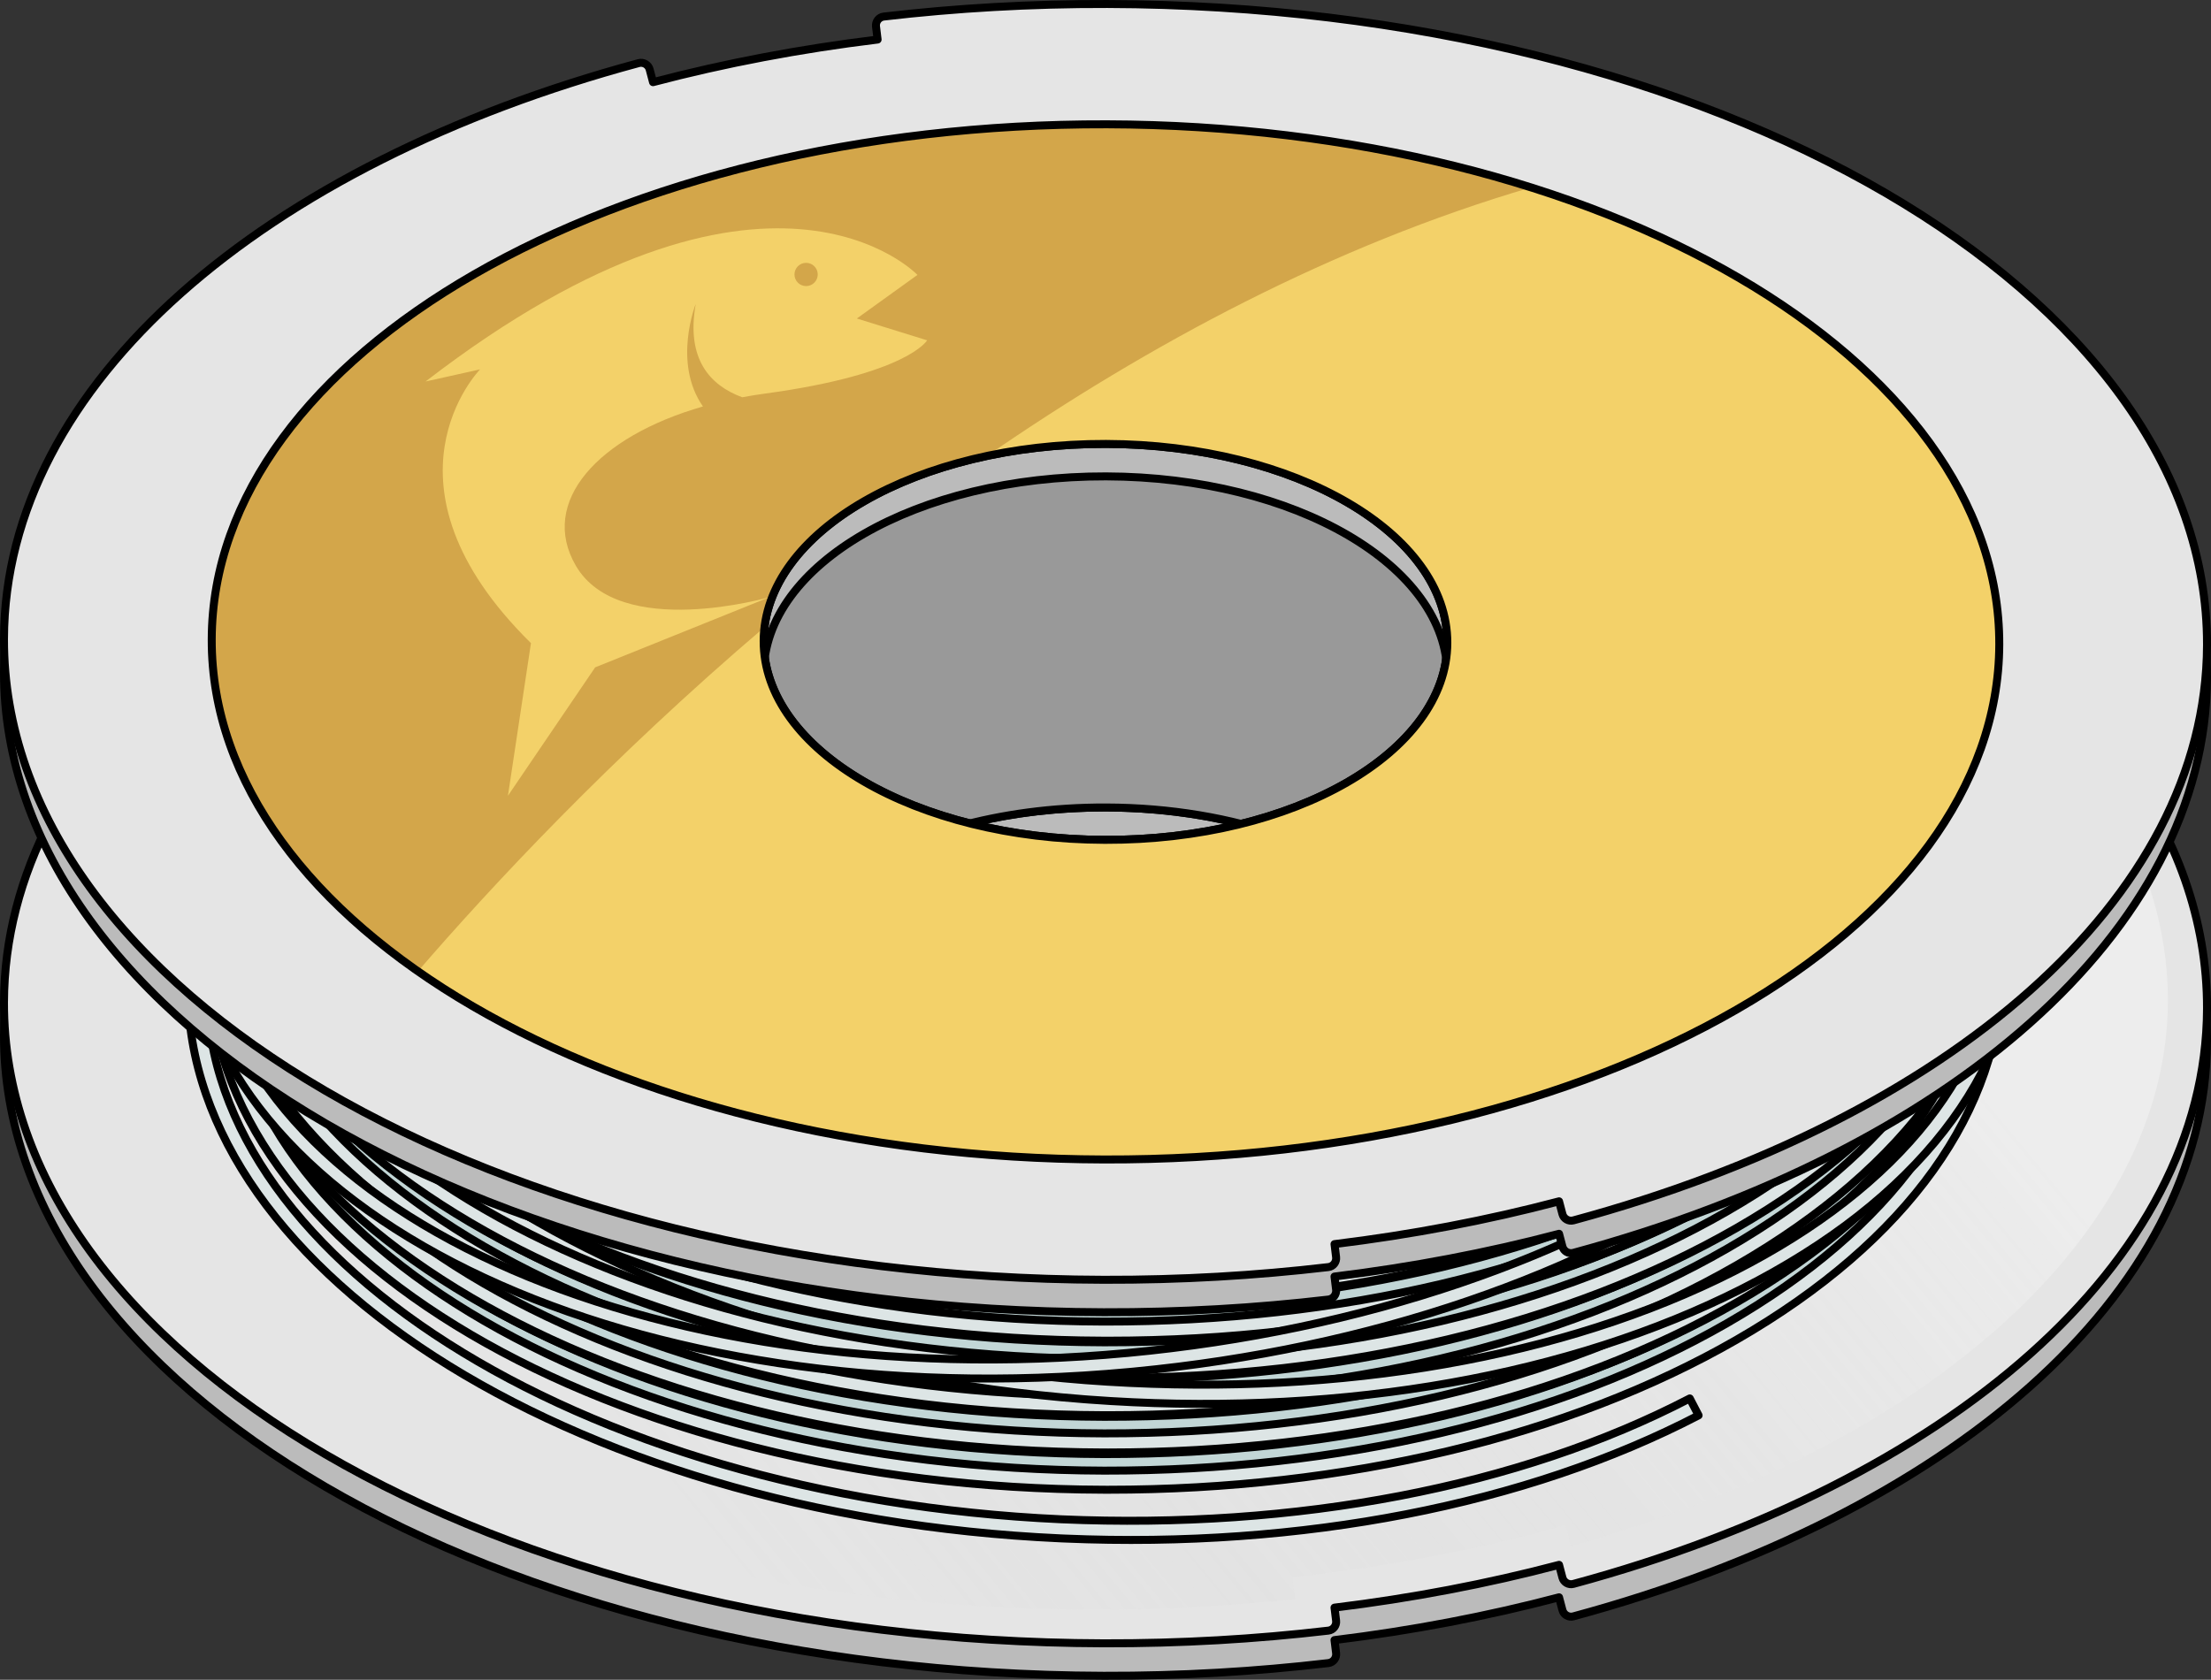
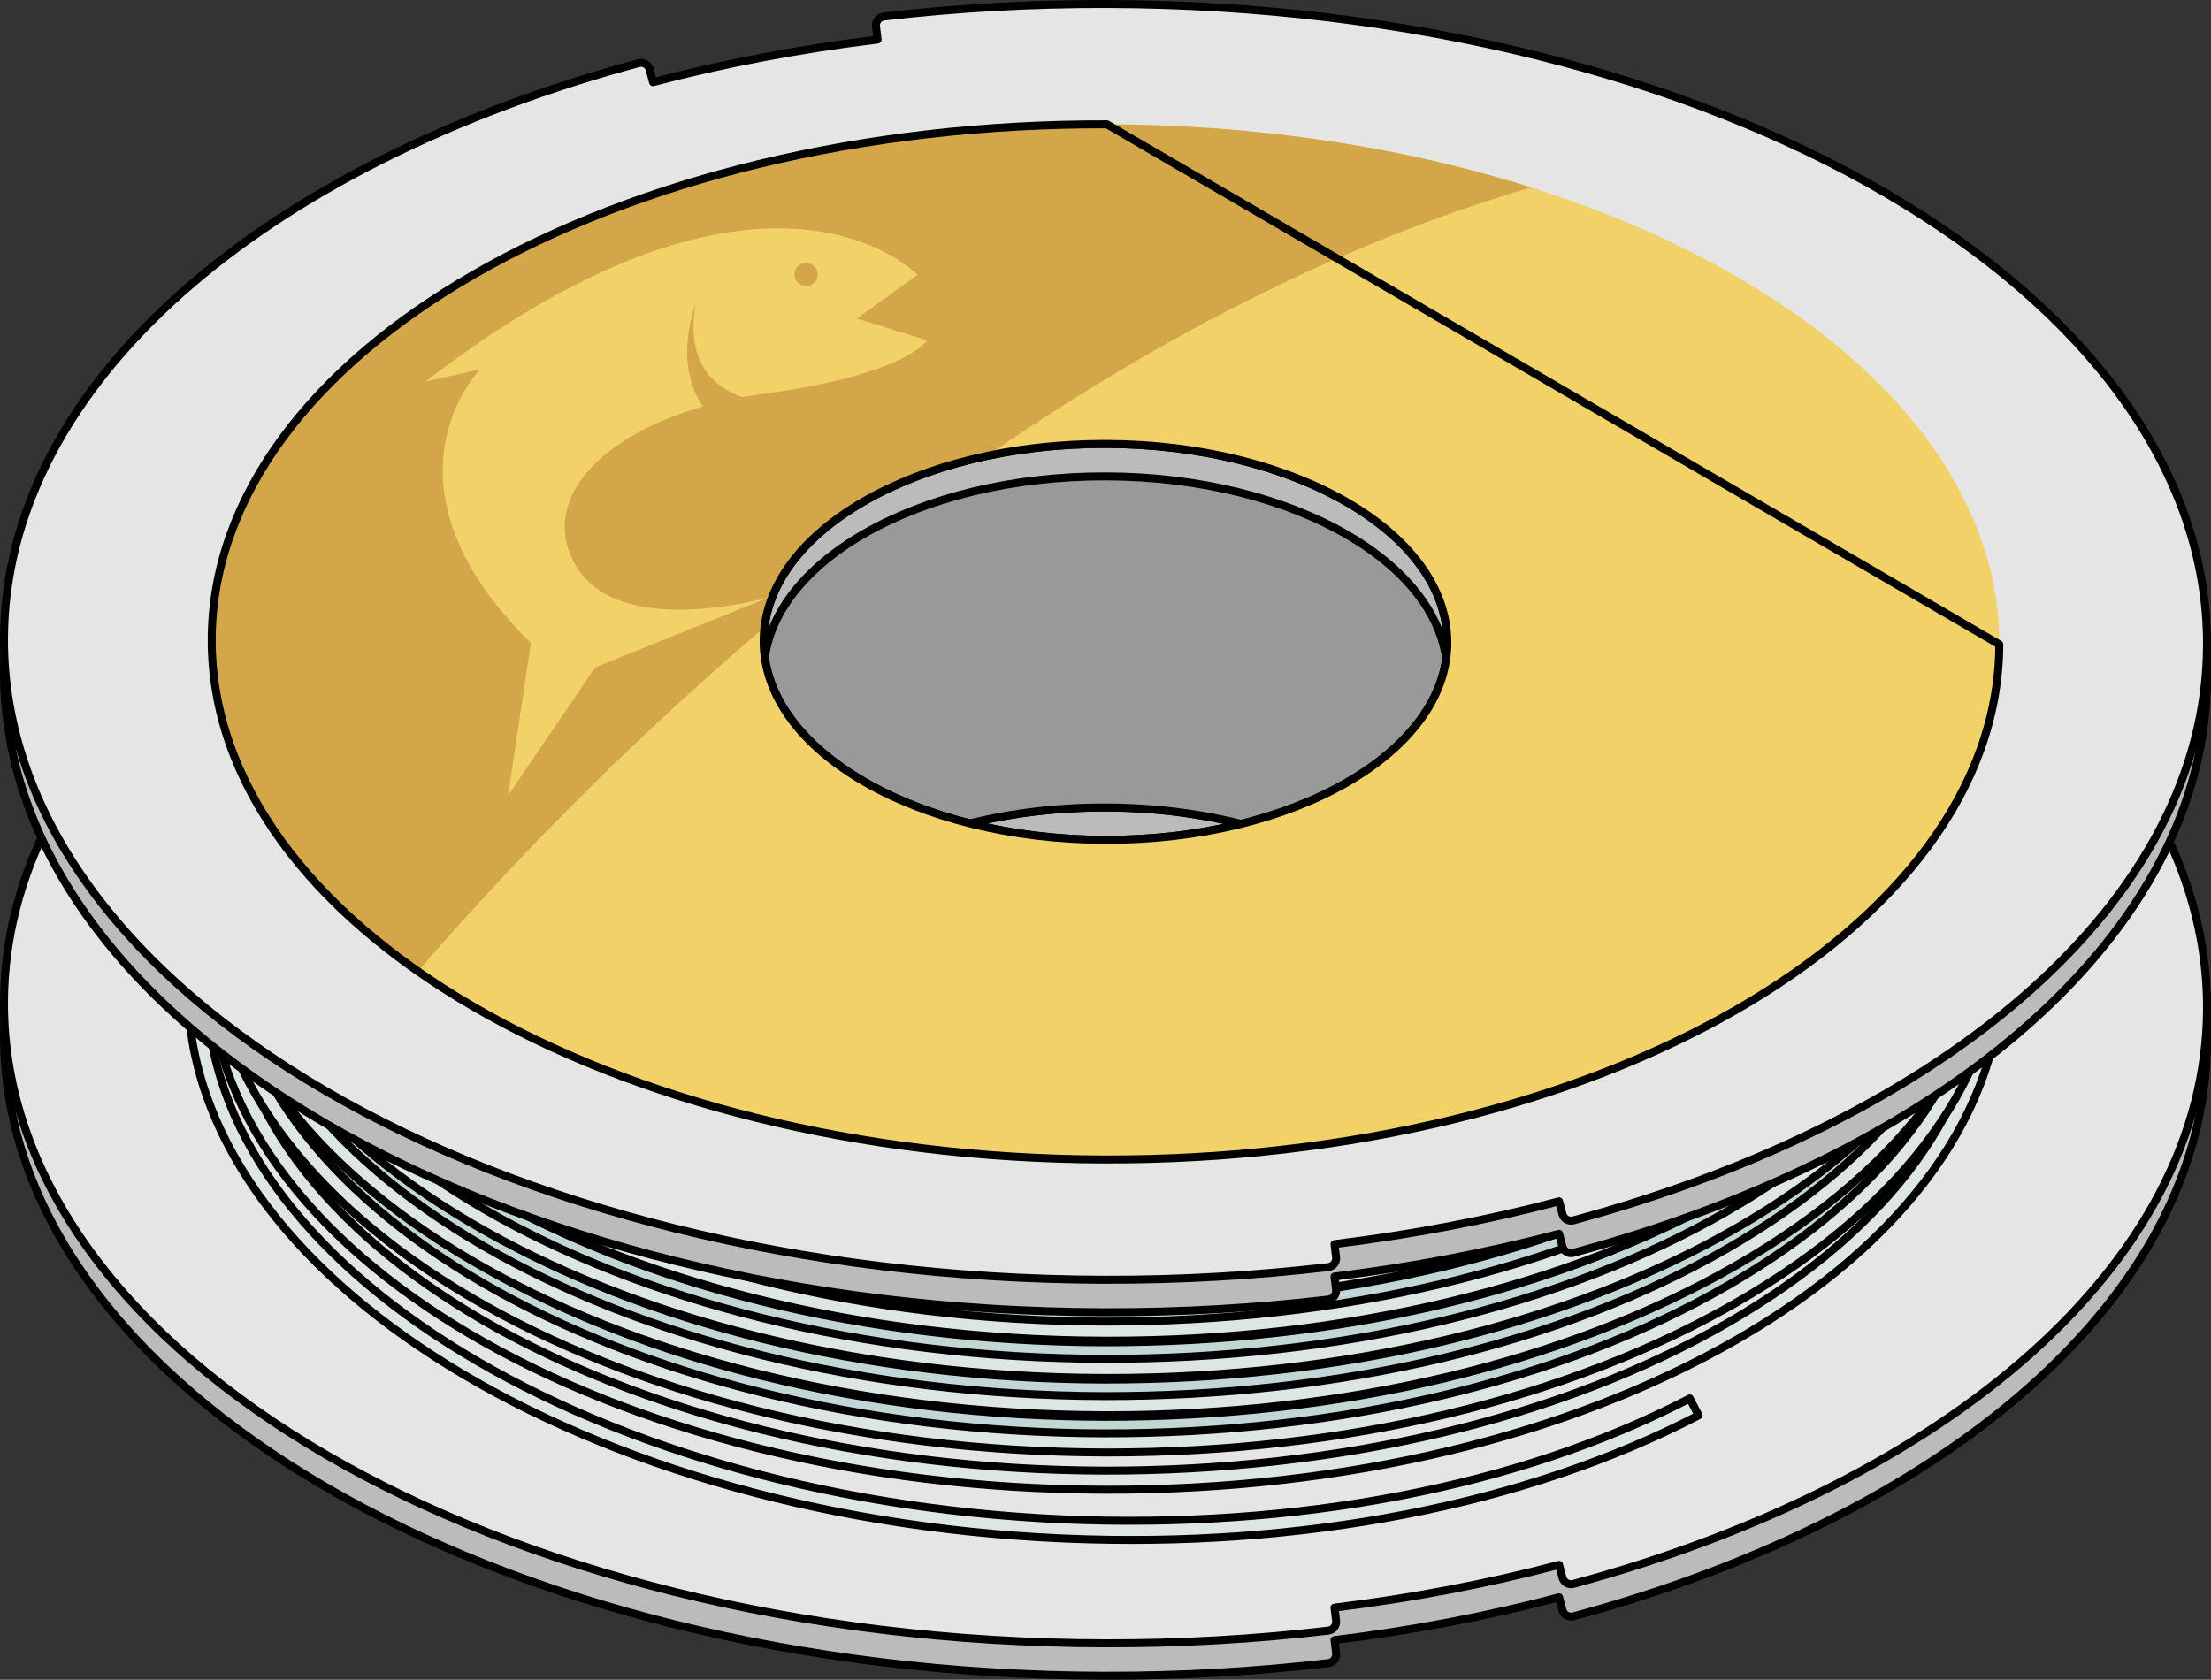
<svg xmlns="http://www.w3.org/2000/svg" version="1.1" id="Camada_1" x="0px" y="0px" width="277.2px" height="210.644px" viewBox="0 0 277.2 210.644" enable-background="new 0 0 277.2 210.644" xml:space="preserve">
  <rect x="0" y="0" width="277.2" height="210.644" fill="#333333" stroke="none" />
  <g>
    <g>
      <path fill="#BBBBBB" stroke="#000000" stroke-linecap="round" stroke-linejoin="round" stroke-miterlimit="10" d="M138.824,50.159    c-9.6-0.027-18.971,0.519-28.021,1.575c-0.614,0.072-1.049,0.632-0.975,1.245l0.2,1.639c-9.683,1.176-19.156,2.975-28.156,5.345    l-0.421-1.597c-0.157-0.597-0.778-0.956-1.374-0.795C33.138,70.224,0.59,97.751,0.5,129.764    c-0.124,44.179,61.605,80.165,137.876,80.378c9.65,0.027,19.067-0.525,28.161-1.591c0.613-0.072,1.049-0.633,0.974-1.246    l-0.2-1.639c9.684-1.183,19.156-2.988,28.153-5.364l0.422,1.596c0.158,0.597,0.777,0.955,1.374,0.794    c46.865-12.669,79.351-40.173,79.441-72.156C276.823,86.36,215.094,50.372,138.824,50.159z M138.53,154.975    c-23.669-0.066-42.825-11.234-42.787-24.944c0.039-13.71,19.257-24.77,42.926-24.704c23.669,0.066,42.826,11.234,42.787,24.944    C181.418,143.981,162.199,155.041,138.53,154.975z" />
      <path fill="#E5E5E5" stroke="#000000" stroke-linecap="round" stroke-linejoin="round" stroke-miterlimit="10" d="M138.824,46.089    c-9.6-0.027-18.971,0.52-28.021,1.575c-0.614,0.072-1.049,0.632-0.975,1.245l0.2,1.639c-9.683,1.176-19.156,2.975-28.156,5.345    l-0.421-1.597c-0.157-0.597-0.778-0.956-1.374-0.795C33.138,66.154,0.59,93.681,0.5,125.694    c-0.124,44.179,61.605,80.165,137.876,80.378c9.65,0.027,19.067-0.525,28.161-1.591c0.613-0.072,1.049-0.633,0.974-1.246    l-0.2-1.639c9.684-1.183,19.156-2.987,28.153-5.364l0.422,1.596c0.158,0.597,0.777,0.955,1.374,0.794    c46.865-12.669,79.351-40.173,79.441-72.156C276.823,82.29,215.094,46.302,138.824,46.089z M138.53,150.905    c-23.669-0.066-42.825-11.234-42.787-24.944c0.039-13.71,19.257-24.77,42.926-24.704c23.669,0.066,42.826,11.234,42.787,24.944    C181.418,139.911,162.199,150.971,138.53,150.905z" />
      <linearGradient id="SVGID_1_" gradientUnits="userSpaceOnUse" x1="198.301" y1="74.434" x2="75.214" y2="176.388">
        <stop offset="0" style="stop-color:#FFFFFF;stop-opacity:0.3" />
        <stop offset="1" style="stop-color:#BBBBBB;stop-opacity:0" />
      </linearGradient>
-       <path fill="url(#SVGID_1_)" d="M136.815,201.845c-36.31-0.101-70.374-8.358-95.916-23.249    c-24.971-14.557-38.692-33.659-38.635-53.787c0.081-28.85,29.425-55.544,74.963-68.391l0.698,2.654l3.224-0.849    c8.855-2.332,18.178-4.102,27.709-5.26l3.31-0.402l-0.332-2.728c8.138-0.867,16.452-1.306,24.748-1.306l0.66,0.001    c74.31,0.208,134.67,34.767,134.551,77.036c-0.081,28.815-29.371,55.494-74.831,68.353l-0.7-2.653l-3.223,0.851    c-8.851,2.338-18.172,4.113-27.706,5.278l-3.309,0.404l0.333,2.727c-8.18,0.877-16.538,1.321-24.876,1.321L136.815,201.845z     M136.888,97.029c-25.778,0-46.004,12.312-46.049,28.029c-0.044,15.789,20.211,28.214,46.111,28.287l0.223,0.001    c25.776,0,46.003-12.312,46.047-28.029c0.022-7.869-5.006-15.142-14.158-20.477c-8.581-5.003-19.928-7.776-31.953-7.809    L136.888,97.029z" />
      <linearGradient id="SVGID_00000003066083756854228550000013843225296069141378_" gradientUnits="userSpaceOnUse" x1="199.872" y1="29.739" x2="76.784" y2="131.694">
        <stop offset="0" style="stop-color:#FFFFFF;stop-opacity:0.3" />
        <stop offset="1" style="stop-color:#BBBBBB;stop-opacity:0" />
      </linearGradient>
      <path fill="url(#SVGID_00000003066083756854228550000013843225296069141378_)" d="M138.386,157.151    c-36.311-0.102-70.374-8.358-95.916-23.249C17.498,119.345,3.777,100.243,3.834,80.115c0.081-28.85,29.425-55.544,74.963-68.39    l0.699,2.654l3.224-0.849c8.855-2.332,18.178-4.102,27.709-5.26l3.31-0.402l-0.332-2.728c8.138-0.867,16.452-1.306,24.748-1.306    l0.66,0.001c74.31,0.208,134.67,34.766,134.552,77.036c-0.081,28.815-29.371,55.494-74.831,68.353l-0.7-2.653l-3.223,0.851    c-8.85,2.337-18.172,4.113-27.706,5.278l-3.309,0.404l0.333,2.728c-8.18,0.877-16.538,1.321-24.876,1.321L138.386,157.151z     M138.458,52.335c-25.777,0-46.004,12.312-46.049,28.029c-0.044,15.789,20.211,28.214,46.111,28.287l0.223,0    c25.776,0,46.002-12.312,46.047-28.029c0.022-7.87-5.006-15.142-14.158-20.477c-8.581-5.003-19.928-7.776-31.953-7.809    L138.458,52.335z" />
      <path fill="#999999" stroke="#000000" stroke-linecap="round" stroke-linejoin="round" stroke-miterlimit="10" d="M110.802,47.664    c-0.614,0.072-1.049,0.632-0.975,1.245l0.2,1.639c-5.975,0.726-11.853,1.716-17.607,2.904L79.069,69.143L66.902,93.479    c0.639,0.16,26.236,11.52,38.394,16.923c7.872-5.611,19.899-9.183,33.374-9.145c16.166,0.045,30.222,5.271,37.499,12.947    c22.872,2.179,40.943-24.921,40.943-24.921l-25.968-37.097c-16.132-3.878-33.795-6.045-52.32-6.097    C129.223,46.062,119.853,46.609,110.802,47.664z" />
    </g>
    <g>
      <g>
-         <path fill="#C2D6D6" stroke="#000000" stroke-linecap="round" stroke-linejoin="round" stroke-miterlimit="10" d="     M138.973,184.736c-0.186,0-0.371,0-0.557-0.001c-61.985-0.174-112.331-29.751-112.231-65.933c0.002-0.66,0.537-1.193,1.197-1.193     c0.001,0,0.002,0,0.003,0c0.661,0.002,1.196,0.539,1.194,1.201c-0.096,34.862,49.179,63.362,109.843,63.532     c29.499,0.035,57.235-6.484,78.095-18.489c20.655-11.886,32.055-27.664,32.102-44.427c0.002-0.66,0.537-1.193,1.197-1.193     c0.001,0,0.002,0,0.003,0c0.661,0.002,1.195,0.539,1.193,1.201c-0.049,17.652-11.876,34.164-33.302,46.495     C196.624,178.064,168.68,184.736,138.973,184.736z" />
        <path fill="#C2D6D6" stroke="#000000" stroke-linecap="round" stroke-linejoin="round" stroke-miterlimit="10" d="     M138.973,180.063c-0.186,0-0.371,0-0.557-0.001c-61.985-0.174-112.331-29.75-112.231-65.933c0.002-0.66,0.537-1.193,1.197-1.193     c0.001,0,0.002,0,0.003,0c0.661,0.002,1.196,0.539,1.194,1.2c-0.096,34.862,49.179,63.362,109.843,63.532     c29.499,0.035,57.235-6.483,78.095-18.488c20.655-11.886,32.055-27.665,32.102-44.427c0.002-0.66,0.537-1.193,1.197-1.193     c0.001,0,0.002,0,0.003,0c0.661,0.002,1.195,0.539,1.193,1.201c-0.049,17.652-11.876,34.164-33.302,46.495     C196.624,173.391,168.68,180.063,138.973,180.063z" />
        <path fill="#C2D6D6" stroke="#000000" stroke-linecap="round" stroke-linejoin="round" stroke-miterlimit="10" d="     M138.973,175.391c-0.186,0-0.371,0-0.557-0.001c-61.985-0.174-112.331-29.75-112.231-65.933c0.002-0.66,0.537-1.193,1.197-1.193     c0.001,0,0.002,0,0.003,0c0.661,0.002,1.196,0.539,1.194,1.201c-0.096,34.862,49.179,63.362,109.843,63.532     c29.499,0.034,57.235-6.483,78.095-18.488c20.655-11.886,32.055-27.665,32.102-44.427c0.002-0.66,0.537-1.194,1.197-1.194     c0.001,0,0.002,0,0.003,0c0.661,0.002,1.195,0.54,1.193,1.201c-0.049,17.652-11.876,34.164-33.302,46.495     C196.624,168.719,168.68,175.391,138.973,175.391z" />
        <path fill="#C2D6D6" stroke="#000000" stroke-linecap="round" stroke-linejoin="round" stroke-miterlimit="10" d="     M138.973,170.718c-0.186,0-0.371,0-0.557,0c-61.985-0.174-112.331-29.751-112.231-65.933c0.002-0.66,0.537-1.193,1.197-1.193     c0.001,0,0.002,0,0.003,0c0.661,0.002,1.196,0.539,1.194,1.201c-0.096,34.862,49.179,63.362,109.843,63.532     c29.499,0.034,57.235-6.484,78.095-18.489c20.655-11.886,32.055-27.665,32.102-44.427c0.002-0.66,0.537-1.193,1.197-1.193     c0.001,0,0.002,0,0.003,0c0.661,0.002,1.195,0.539,1.193,1.201c-0.049,17.652-11.876,34.164-33.302,46.495     C196.624,164.046,168.68,170.718,138.973,170.718z" />
        <path fill="#C2D6D6" stroke="#000000" stroke-linecap="round" stroke-linejoin="round" stroke-miterlimit="10" d="     M138.973,166.045c-0.186,0-0.371,0-0.557-0.001c-61.985-0.174-112.331-29.751-112.231-65.933c0.002-0.66,0.537-1.193,1.197-1.193     c0.001,0,0.002,0,0.003,0c0.661,0.002,1.196,0.539,1.194,1.201c-0.096,34.862,49.179,63.362,109.843,63.532     c29.499,0.035,57.235-6.483,78.095-18.488c20.655-11.886,32.055-27.664,32.102-44.427c0.002-0.66,0.537-1.193,1.197-1.193     c0.001,0,0.002,0,0.003,0c0.661,0.002,1.195,0.539,1.193,1.2c-0.049,17.652-11.876,34.164-33.302,46.495     C196.624,159.374,168.68,166.045,138.973,166.045z" />
        <path fill="#C2D6D6" stroke="#000000" stroke-linecap="round" stroke-linejoin="round" stroke-miterlimit="10" d="     M138.973,161.373c-0.186,0-0.371,0-0.557-0.001C76.432,161.199,26.085,131.622,26.185,95.44c0.002-0.66,0.537-1.193,1.197-1.193     c0.001,0,0.002,0,0.003,0c0.661,0.002,1.196,0.539,1.194,1.201c-0.096,34.862,49.179,63.362,109.843,63.532     c29.499,0.035,57.235-6.484,78.095-18.488c20.655-11.886,32.055-27.665,32.102-44.427c0.002-0.66,0.537-1.193,1.197-1.193     c0.001,0,0.002,0,0.003,0c0.661,0.002,1.195,0.539,1.193,1.201c-0.049,17.652-11.876,34.164-33.302,46.495     C196.624,154.701,168.68,161.373,138.973,161.373z" />
        <path fill="#C2D6D6" stroke="#000000" stroke-linecap="round" stroke-linejoin="round" stroke-miterlimit="10" d="M138.973,156.7     c-0.186,0-0.371,0-0.557-0.001c-61.985-0.174-112.331-29.75-112.231-65.933c0.002-0.66,0.537-1.193,1.197-1.193     c0.001,0,0.002,0,0.003,0c0.661,0.002,1.196,0.539,1.194,1.201c-0.096,34.862,49.179,63.362,109.843,63.532     c29.499,0.034,57.235-6.484,78.095-18.489c20.655-11.886,32.055-27.665,32.102-44.427c0.002-0.66,0.537-1.193,1.197-1.193     c0.001,0,0.002,0,0.003,0c0.661,0.002,1.195,0.539,1.193,1.201c-0.049,17.652-11.876,34.164-33.302,46.495     C196.624,150.029,168.68,156.7,138.973,156.7z" />
        <path fill="#C2D6D6" stroke="#000000" stroke-linecap="round" stroke-linejoin="round" stroke-miterlimit="10" d="     M138.973,152.028c-0.186,0-0.371,0-0.557-0.001c-61.985-0.174-112.331-29.751-112.231-65.933c0.002-0.66,0.537-1.193,1.197-1.193     c0.001,0,0.002,0,0.003,0c0.661,0.002,1.196,0.539,1.194,1.201c-0.096,34.862,49.179,63.362,109.843,63.532     c29.499,0.035,57.235-6.483,78.095-18.488c20.655-11.886,32.055-27.665,32.102-44.427c0.002-0.66,0.537-1.193,1.197-1.193     c0.001,0,0.002,0,0.003,0c0.661,0.002,1.195,0.539,1.193,1.201c-0.049,17.652-11.876,34.164-33.302,46.495     C196.624,145.356,168.68,152.028,138.973,152.028z" />
      </g>
      <g>
        <path fill="#DDE5E5" stroke="#000000" stroke-linecap="round" stroke-linejoin="round" stroke-miterlimit="10" d="     M138.973,186.812c-0.186,0-0.371,0-0.557-0.001c-61.985-0.174-112.331-29.751-112.231-65.933c0.002-0.66,0.537-1.193,1.197-1.193     c0.001,0,0.002,0,0.003,0c0.661,0.002,1.196,0.539,1.194,1.201c-0.096,34.862,49.179,63.362,109.843,63.532     c29.499,0.035,57.235-6.483,78.095-18.488c20.655-11.886,32.055-27.665,32.102-44.427c0.002-0.66,0.537-1.193,1.197-1.193     c0.001,0,0.002,0,0.003,0c0.661,0.002,1.195,0.539,1.193,1.201c-0.049,17.652-11.876,34.164-33.302,46.495     C196.624,180.141,168.68,186.812,138.973,186.812z" />
        <path fill="#DDE5E5" stroke="#000000" stroke-linecap="round" stroke-linejoin="round" stroke-miterlimit="10" d="     M138.973,182.14c-0.186,0-0.371,0-0.557-0.001c-61.985-0.174-112.331-29.751-112.231-65.933c0.002-0.66,0.537-1.193,1.197-1.193     c0.001,0,0.002,0,0.003,0c0.661,0.002,1.196,0.539,1.194,1.201c-0.096,34.862,49.179,63.362,109.843,63.532     c29.499,0.035,57.235-6.484,78.095-18.488c20.655-11.886,32.055-27.665,32.102-44.427c0.002-0.66,0.537-1.193,1.197-1.193     c0.001,0,0.002,0,0.003,0c0.661,0.002,1.195,0.539,1.193,1.201c-0.049,17.652-11.876,34.164-33.302,46.495     C196.624,175.468,168.68,182.14,138.973,182.14z" />
        <path fill="#DDE5E5" stroke="#000000" stroke-linecap="round" stroke-linejoin="round" stroke-miterlimit="10" d="     M138.973,177.467c-0.186,0-0.371,0-0.557-0.001c-61.985-0.174-112.331-29.75-112.231-65.933c0.002-0.66,0.537-1.193,1.197-1.193     c0.001,0,0.002,0,0.003,0c0.661,0.002,1.196,0.539,1.194,1.201c-0.096,34.862,49.179,63.362,109.843,63.532     c29.499,0.034,57.235-6.484,78.095-18.488c20.655-11.886,32.055-27.665,32.102-44.427c0.002-0.66,0.537-1.193,1.197-1.193     c0.001,0,0.002,0,0.003,0c0.661,0.002,1.195,0.539,1.193,1.201c-0.049,17.652-11.876,34.165-33.302,46.495     C196.624,170.796,168.68,177.467,138.973,177.467z" />
-         <path fill="#DDE5E5" stroke="#000000" stroke-linecap="round" stroke-linejoin="round" stroke-miterlimit="10" d="     M136.481,175.505c-0.186-0.014-0.37-0.028-0.555-0.042c-61.801-4.774-109.812-38.007-107.027-74.081     c0.051-0.658,0.625-1.15,1.282-1.101c0.001,0,0.002,0,0.003,0c0.659,0.051,1.152,0.627,1.101,1.286     c-2.684,34.758,44.34,66.838,104.824,71.51c29.415,2.224,57.558-2.217,79.252-12.641c21.48-10.32,34.02-25.209,35.312-41.922     c0.051-0.658,0.625-1.15,1.282-1.101c0.001,0,0.002,0,0.004,0c0.659,0.051,1.152,0.627,1.101,1.286     c-1.36,17.6-14.38,33.189-36.662,43.895C194.468,173.131,166.105,177.71,136.481,175.505z" />
        <path fill="#DDE5E5" stroke="#000000" stroke-linecap="round" stroke-linejoin="round" stroke-miterlimit="10" d="     M138.973,172.795c-0.186,0-0.371,0-0.557-0.001c-61.985-0.174-112.331-29.751-112.231-65.933c0.002-0.66,0.537-1.193,1.197-1.193     c0.001,0,0.002,0,0.003,0c0.661,0.002,1.196,0.539,1.194,1.201c-0.096,34.862,49.179,63.362,109.843,63.532     c29.499,0.035,57.235-6.483,78.095-18.488c20.655-11.886,32.055-27.665,32.102-44.427c0.002-0.66,0.537-1.193,1.197-1.193     c0.001,0,0.002,0,0.003,0c0.661,0.002,1.195,0.539,1.193,1.201c-0.049,17.652-11.876,34.164-33.302,46.495     C196.624,166.123,168.68,172.795,138.973,172.795z" />
        <path fill="#DDE5E5" stroke="#000000" stroke-linecap="round" stroke-linejoin="round" stroke-miterlimit="10" d="     M138.973,168.122c-0.186,0-0.371,0-0.557-0.001c-61.985-0.174-112.331-29.751-112.231-65.933c0.002-0.66,0.537-1.193,1.197-1.193     c0.001,0,0.002,0,0.003,0c0.661,0.002,1.196,0.539,1.194,1.2c-0.096,34.862,49.179,63.362,109.843,63.532     c29.499,0.035,57.235-6.484,78.095-18.488c20.655-11.886,32.055-27.665,32.102-44.427c0.002-0.66,0.537-1.193,1.197-1.193     c0.001,0,0.002,0,0.003,0c0.661,0.002,1.195,0.539,1.193,1.2c-0.049,17.652-11.876,34.165-33.302,46.495     C196.624,161.45,168.68,168.122,138.973,168.122z" />
        <path fill="#DDE5E5" stroke="#000000" stroke-linecap="round" stroke-linejoin="round" stroke-miterlimit="10" d="     M138.973,163.45c-0.186,0-0.371,0-0.557-0.001c-61.985-0.174-112.331-29.75-112.231-65.933c0.002-0.66,0.537-1.193,1.197-1.193     c0.001,0,0.002,0,0.003,0c0.661,0.002,1.196,0.539,1.194,1.201c-0.096,34.862,49.179,63.362,109.843,63.532     c29.499,0.035,57.235-6.483,78.095-18.488c20.655-11.886,32.055-27.665,32.102-44.427c0.002-0.66,0.537-1.194,1.197-1.194     c0.001,0,0.002,0,0.003,0c0.661,0.002,1.195,0.539,1.193,1.201c-0.049,17.652-11.876,34.164-33.302,46.495     C196.624,156.778,168.68,163.45,138.973,163.45z" />
        <path fill="#DDE5E5" stroke="#000000" stroke-linecap="round" stroke-linejoin="round" stroke-miterlimit="10" d="     M138.973,158.777c-0.186,0-0.371,0-0.557-0.001c-61.985-0.174-112.331-29.751-112.231-65.933c0.002-0.66,0.537-1.193,1.197-1.193     c0.001,0,0.002,0,0.003,0c0.661,0.002,1.196,0.539,1.194,1.201c-0.096,34.862,49.179,63.362,109.843,63.532     c29.499,0.034,57.235-6.484,78.095-18.489c20.655-11.886,32.055-27.665,32.102-44.427c0.002-0.66,0.537-1.193,1.197-1.193     c0.001,0,0.002,0,0.003,0c0.661,0.002,1.195,0.539,1.193,1.201c-0.049,17.652-11.876,34.164-33.302,46.495     C196.624,152.105,168.68,158.777,138.973,158.777z" />
        <path fill="#DDE5E5" stroke="#000000" stroke-linecap="round" stroke-linejoin="round" stroke-miterlimit="10" d="     M138.973,154.104c-0.186,0-0.371,0-0.557-0.001C76.432,153.93,26.085,124.353,26.185,88.171c0.002-0.66,0.537-1.194,1.197-1.194     c0.001,0,0.002,0,0.003,0c0.661,0.002,1.196,0.539,1.194,1.201c-0.096,34.862,49.179,63.362,109.843,63.532     c29.499,0.035,57.235-6.484,78.095-18.488c20.655-11.886,32.055-27.665,32.102-44.427c0.002-0.66,0.537-1.193,1.197-1.193     c0.001,0,0.002,0,0.003,0c0.661,0.002,1.195,0.539,1.193,1.201c-0.049,17.652-11.876,34.164-33.302,46.495     C196.624,147.433,168.68,154.104,138.973,154.104z" />
-         <path fill="#DDE5E5" stroke="#000000" stroke-linecap="round" stroke-linejoin="round" stroke-miterlimit="10" d="     M142.166,171.992c-0.185,0.018-0.369,0.035-0.554,0.052c-61.72,5.727-114.653-18.924-117.997-54.951     c-0.061-0.657,0.421-1.239,1.078-1.302c0.001,0,0.002,0,0.003,0c0.658-0.061,1.241,0.423,1.303,1.081     c3.222,34.713,54.986,58.394,115.391,52.788c29.369-2.773,56.358-11.902,75.981-25.838c19.43-13.798,29.277-30.59,27.728-47.281     c-0.061-0.657,0.421-1.239,1.078-1.302c0.001,0,0.002,0,0.004,0c0.658-0.061,1.241,0.423,1.302,1.081     c1.631,17.577-8.571,35.14-28.726,49.454C198.92,159.864,171.738,169.165,142.166,171.992z" />
        <path fill="#DDE5E5" stroke="#000000" stroke-linecap="round" stroke-linejoin="round" stroke-miterlimit="10" d="     M212.958,177.487c-21.585,11.229-49.787,16.708-79.467,15.446c-0.186-0.008-0.37-0.016-0.557-0.024     c-61.921-2.807-110.965-34.497-109.328-70.642c0.03-0.659,0.588-1.17,1.247-1.141c0.001,0,0.002,0,0.003,0     c0.66,0.03,1.172,0.59,1.142,1.25c-1.578,34.826,46.442,65.395,107.044,68.142c29.471,1.288,57.459-4.046,78.81-15.154     L212.958,177.487z" />
        <path fill="#DDE5E5" stroke="#000000" stroke-linecap="round" stroke-linejoin="round" stroke-miterlimit="10" d="     M247.065,131.199" />
      </g>
    </g>
    <g>
      <g>
        <path fill="#BBBBBB" stroke="#000000" stroke-linecap="round" stroke-linejoin="round" stroke-miterlimit="10" d="M138.824,4.571     c-9.6-0.027-18.971,0.519-28.021,1.575c-0.614,0.071-1.049,0.632-0.975,1.245l0.2,1.639c-9.683,1.176-19.156,2.975-28.156,5.345     l-0.421-1.597c-0.157-0.597-0.778-0.956-1.374-0.795C33.138,24.636,0.59,52.162,0.5,84.176     c-0.124,44.179,61.605,80.165,137.876,80.379c9.65,0.027,19.067-0.525,28.161-1.591c0.613-0.072,1.049-0.633,0.974-1.245     l-0.2-1.639c9.684-1.183,19.156-2.987,28.153-5.364l0.422,1.596c0.158,0.597,0.777,0.955,1.374,0.794     c46.865-12.669,79.351-40.173,79.441-72.156C276.823,40.771,215.094,4.784,138.824,4.571z M138.53,109.386     c-23.669-0.066-42.825-11.234-42.787-24.944c0.039-13.71,19.257-24.77,42.926-24.704c23.669,0.066,42.826,11.234,42.787,24.944     C181.418,98.393,162.199,109.453,138.53,109.386z" />
        <path fill="#E5E5E5" stroke="#000000" stroke-linecap="round" stroke-linejoin="round" stroke-miterlimit="10" d="M138.824,0.501     c-9.6-0.027-18.971,0.52-28.021,1.575c-0.614,0.072-1.049,0.632-0.975,1.245l0.2,1.639c-9.683,1.176-19.156,2.975-28.156,5.345     L81.45,8.708c-0.157-0.597-0.778-0.956-1.374-0.795C33.138,20.566,0.59,48.092,0.5,80.106     c-0.124,44.179,61.605,80.165,137.876,80.379c9.65,0.027,19.067-0.525,28.161-1.591c0.613-0.072,1.049-0.633,0.974-1.245     l-0.2-1.639c9.684-1.183,19.156-2.987,28.153-5.364l0.422,1.596c0.158,0.597,0.777,0.955,1.374,0.794     c46.865-12.669,79.351-40.172,79.441-72.155C276.823,36.701,215.094,0.714,138.824,0.501z M138.53,105.317     c-23.669-0.066-42.825-11.234-42.787-24.944c0.039-13.71,19.257-24.77,42.926-24.704c23.669,0.066,42.826,11.234,42.787,24.944     C181.418,94.323,162.199,105.383,138.53,105.317z" />
      </g>
      <path fill="#F3D169" d="M138.782,15.587C76.895,15.414,26.645,44.332,26.545,80.179c-0.099,35.847,49.988,65.047,111.873,65.22    c61.887,0.174,112.137-28.745,112.237-64.592C250.756,44.96,200.667,15.76,138.782,15.587z M138.53,105.317    c-23.669-0.066-42.825-11.234-42.787-24.944c0.039-13.71,19.257-24.77,42.926-24.704c23.669,0.066,42.826,11.234,42.787,24.944    C181.418,94.323,162.199,105.383,138.53,105.317z" />
      <path fill="#D3A64A" d="M138.782,15.587C76.895,15.414,26.645,44.332,26.545,80.179c-0.044,15.805,9.673,30.317,25.852,41.619    c9.102-10.537,24.098-26.667,43.467-43.162c1.212-9.906,12.449-18.184,27.873-21.459c20.212-13.941,43.299-26.364,68.216-33.675    C176.141,18.505,158.033,15.641,138.782,15.587z" />
      <path fill="#F3D169" d="M107.426,39.941l7.595-5.468c0,0-18.683-19.746-61.668,13.367l6.835-1.519c0,0-13.974,14.278,6.38,34.328    l-2.886,19.139l10.936-16.101l21.873-8.81c0,0-18.835,5.468-24.303-3.949c-4.628-7.97,2.714-16.157,15.944-19.958    c-3.841-5.498-0.906-12.851-0.906-12.851c-1.235,6.915,1.796,10.216,5.83,11.698c0.924-0.172,1.864-0.328,2.828-0.458    c17.923-2.43,20.354-6.683,20.354-6.683L107.426,39.941z" />
      <path fill="#D3A64A" d="M102.522,34.417c0,0.805-0.653,1.458-1.458,1.458c-0.805,0-1.458-0.653-1.458-1.458    c0-0.806,0.653-1.458,1.458-1.458C101.869,32.959,102.522,33.612,102.522,34.417z" />
-       <path fill="none" stroke="#000000" stroke-linecap="round" stroke-linejoin="round" stroke-miterlimit="10" d="M138.782,15.587    C76.895,15.414,26.645,44.332,26.545,80.179c-0.099,35.847,49.988,65.047,111.873,65.22    c61.887,0.174,112.137-28.745,112.237-64.592C250.756,44.96,200.667,15.76,138.782,15.587z M138.53,105.317    c-23.669-0.066-42.825-11.234-42.787-24.944c0.039-13.71,19.257-24.77,42.926-24.704c23.669,0.066,42.826,11.234,42.787,24.944    C181.418,94.323,162.199,105.383,138.53,105.317z" />
+       <path fill="none" stroke="#000000" stroke-linecap="round" stroke-linejoin="round" stroke-miterlimit="10" d="M138.782,15.587    C76.895,15.414,26.645,44.332,26.545,80.179c-0.099,35.847,49.988,65.047,111.873,65.22    c61.887,0.174,112.137-28.745,112.237-64.592z M138.53,105.317    c-23.669-0.066-42.825-11.234-42.787-24.944c0.039-13.71,19.257-24.77,42.926-24.704c23.669,0.066,42.826,11.234,42.787,24.944    C181.418,94.323,162.199,105.383,138.53,105.317z" />
    </g>
  </g>
</svg>